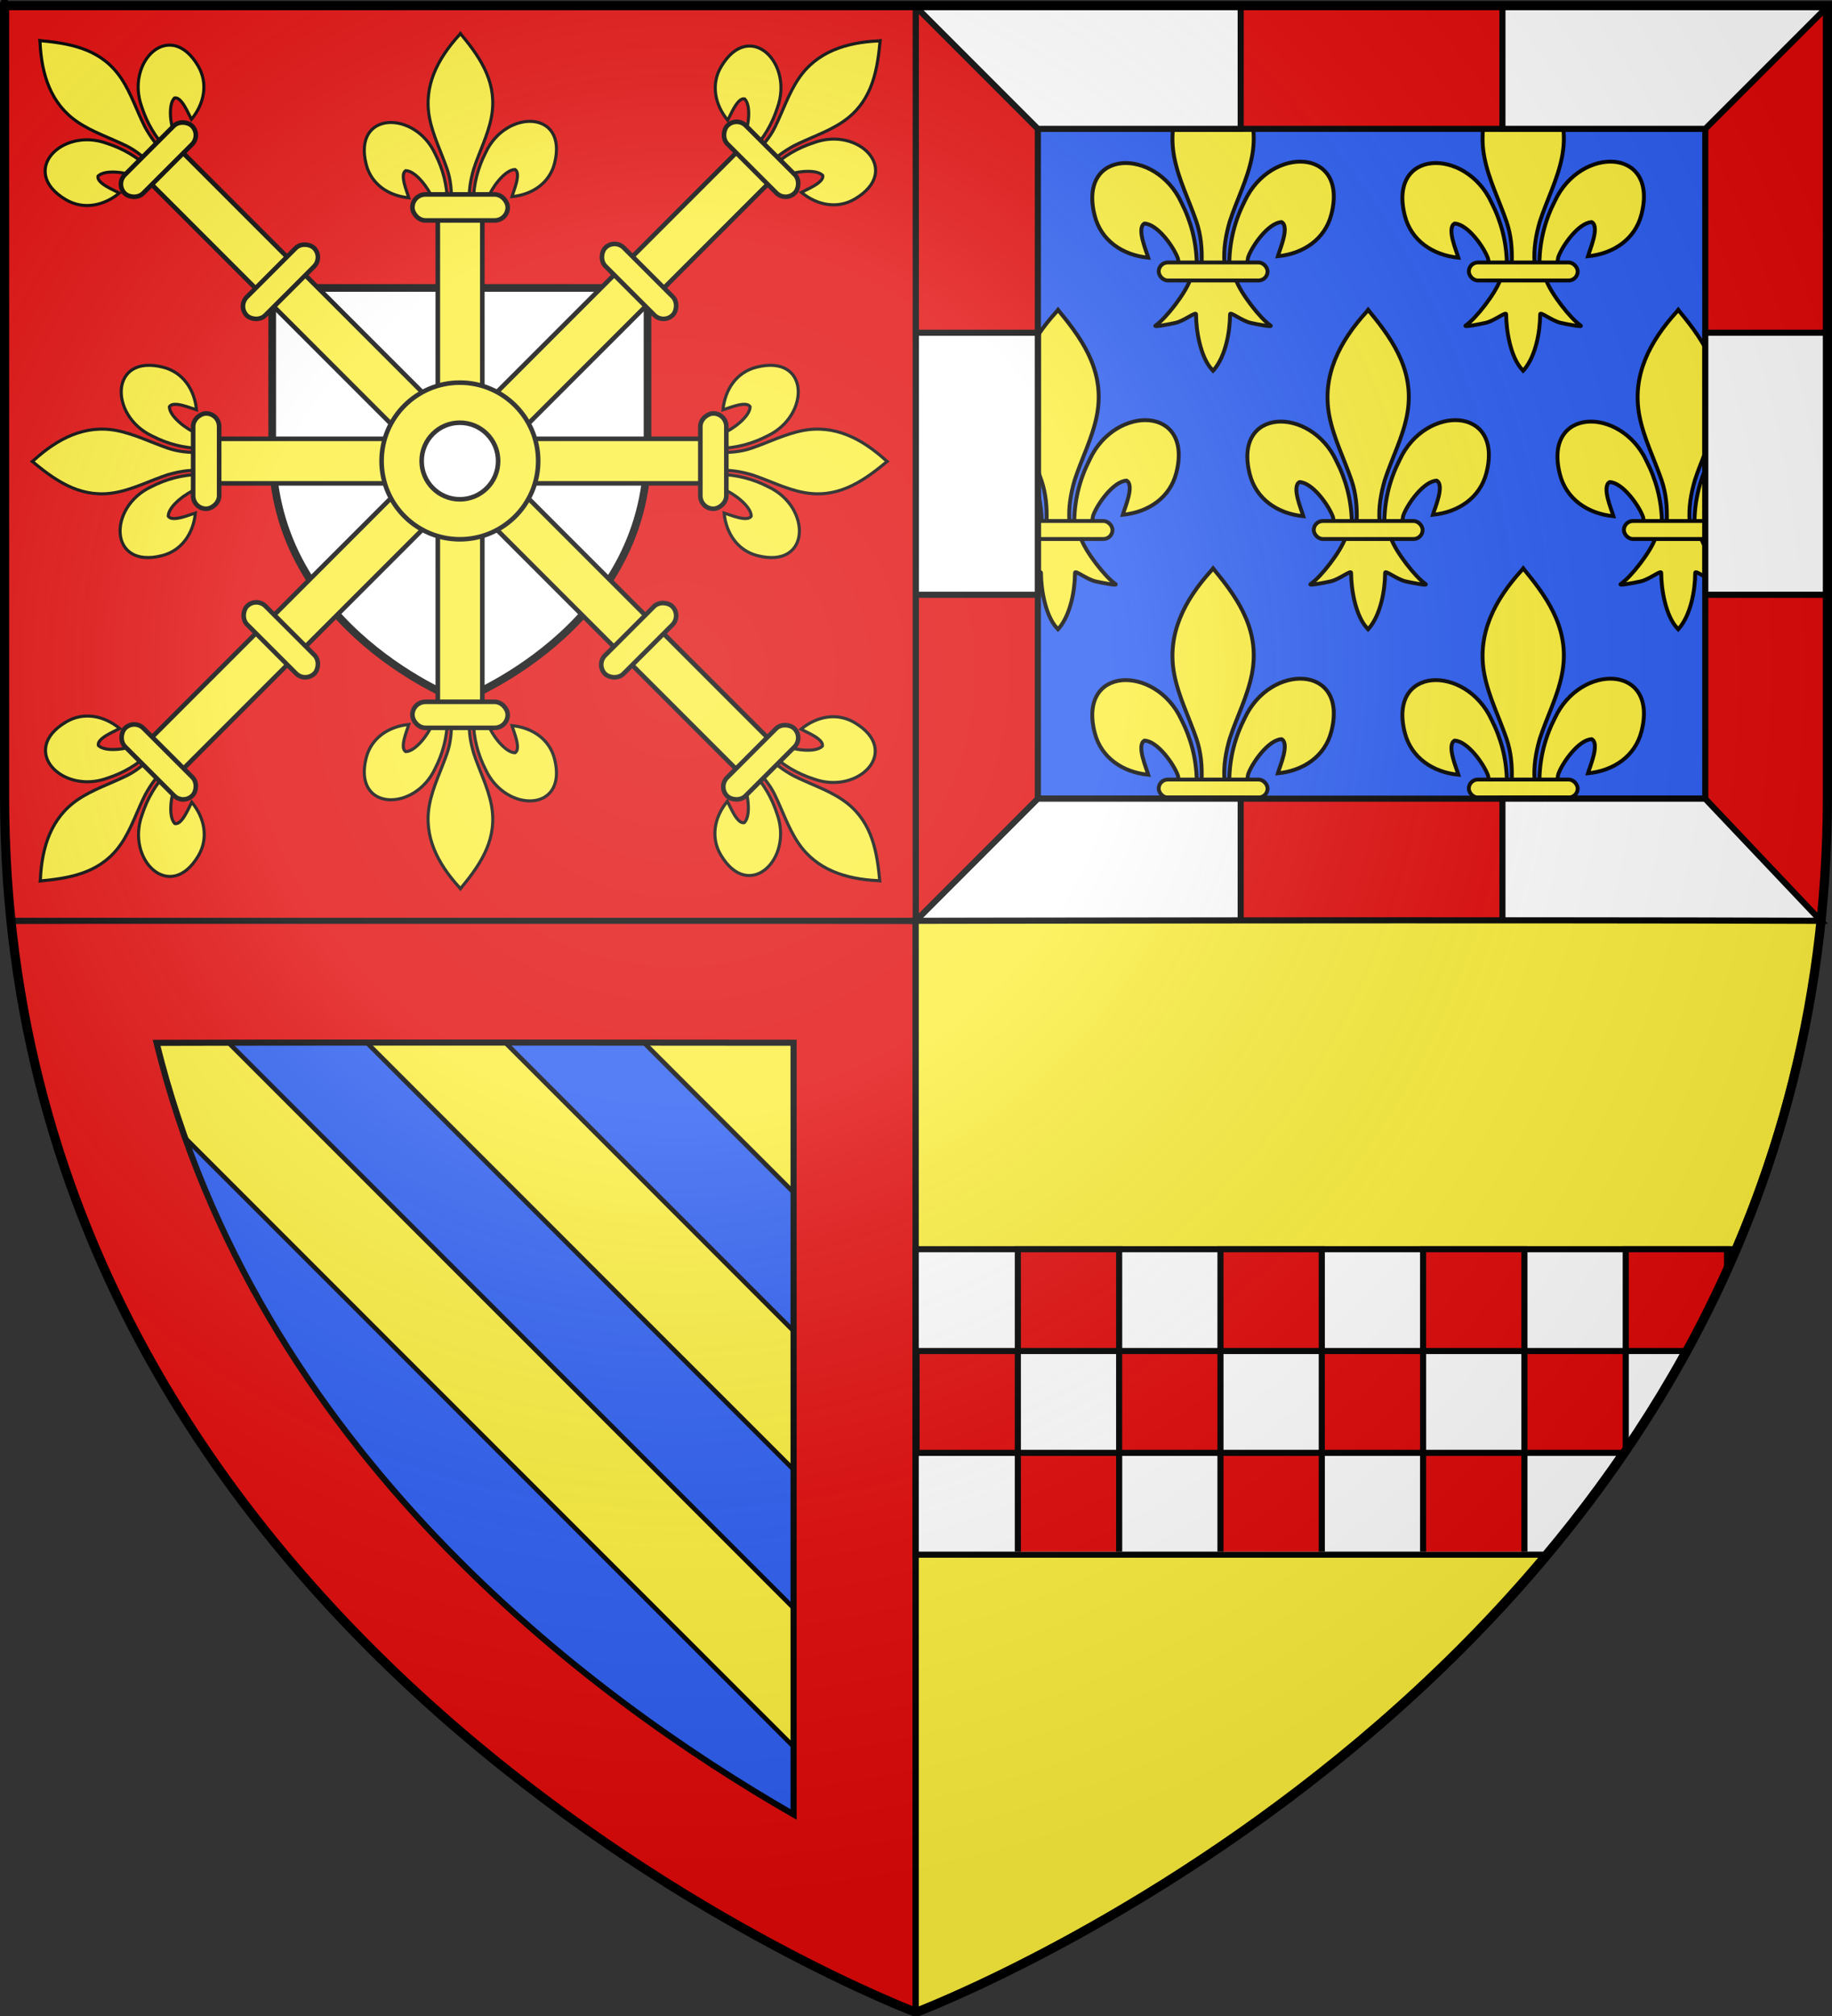
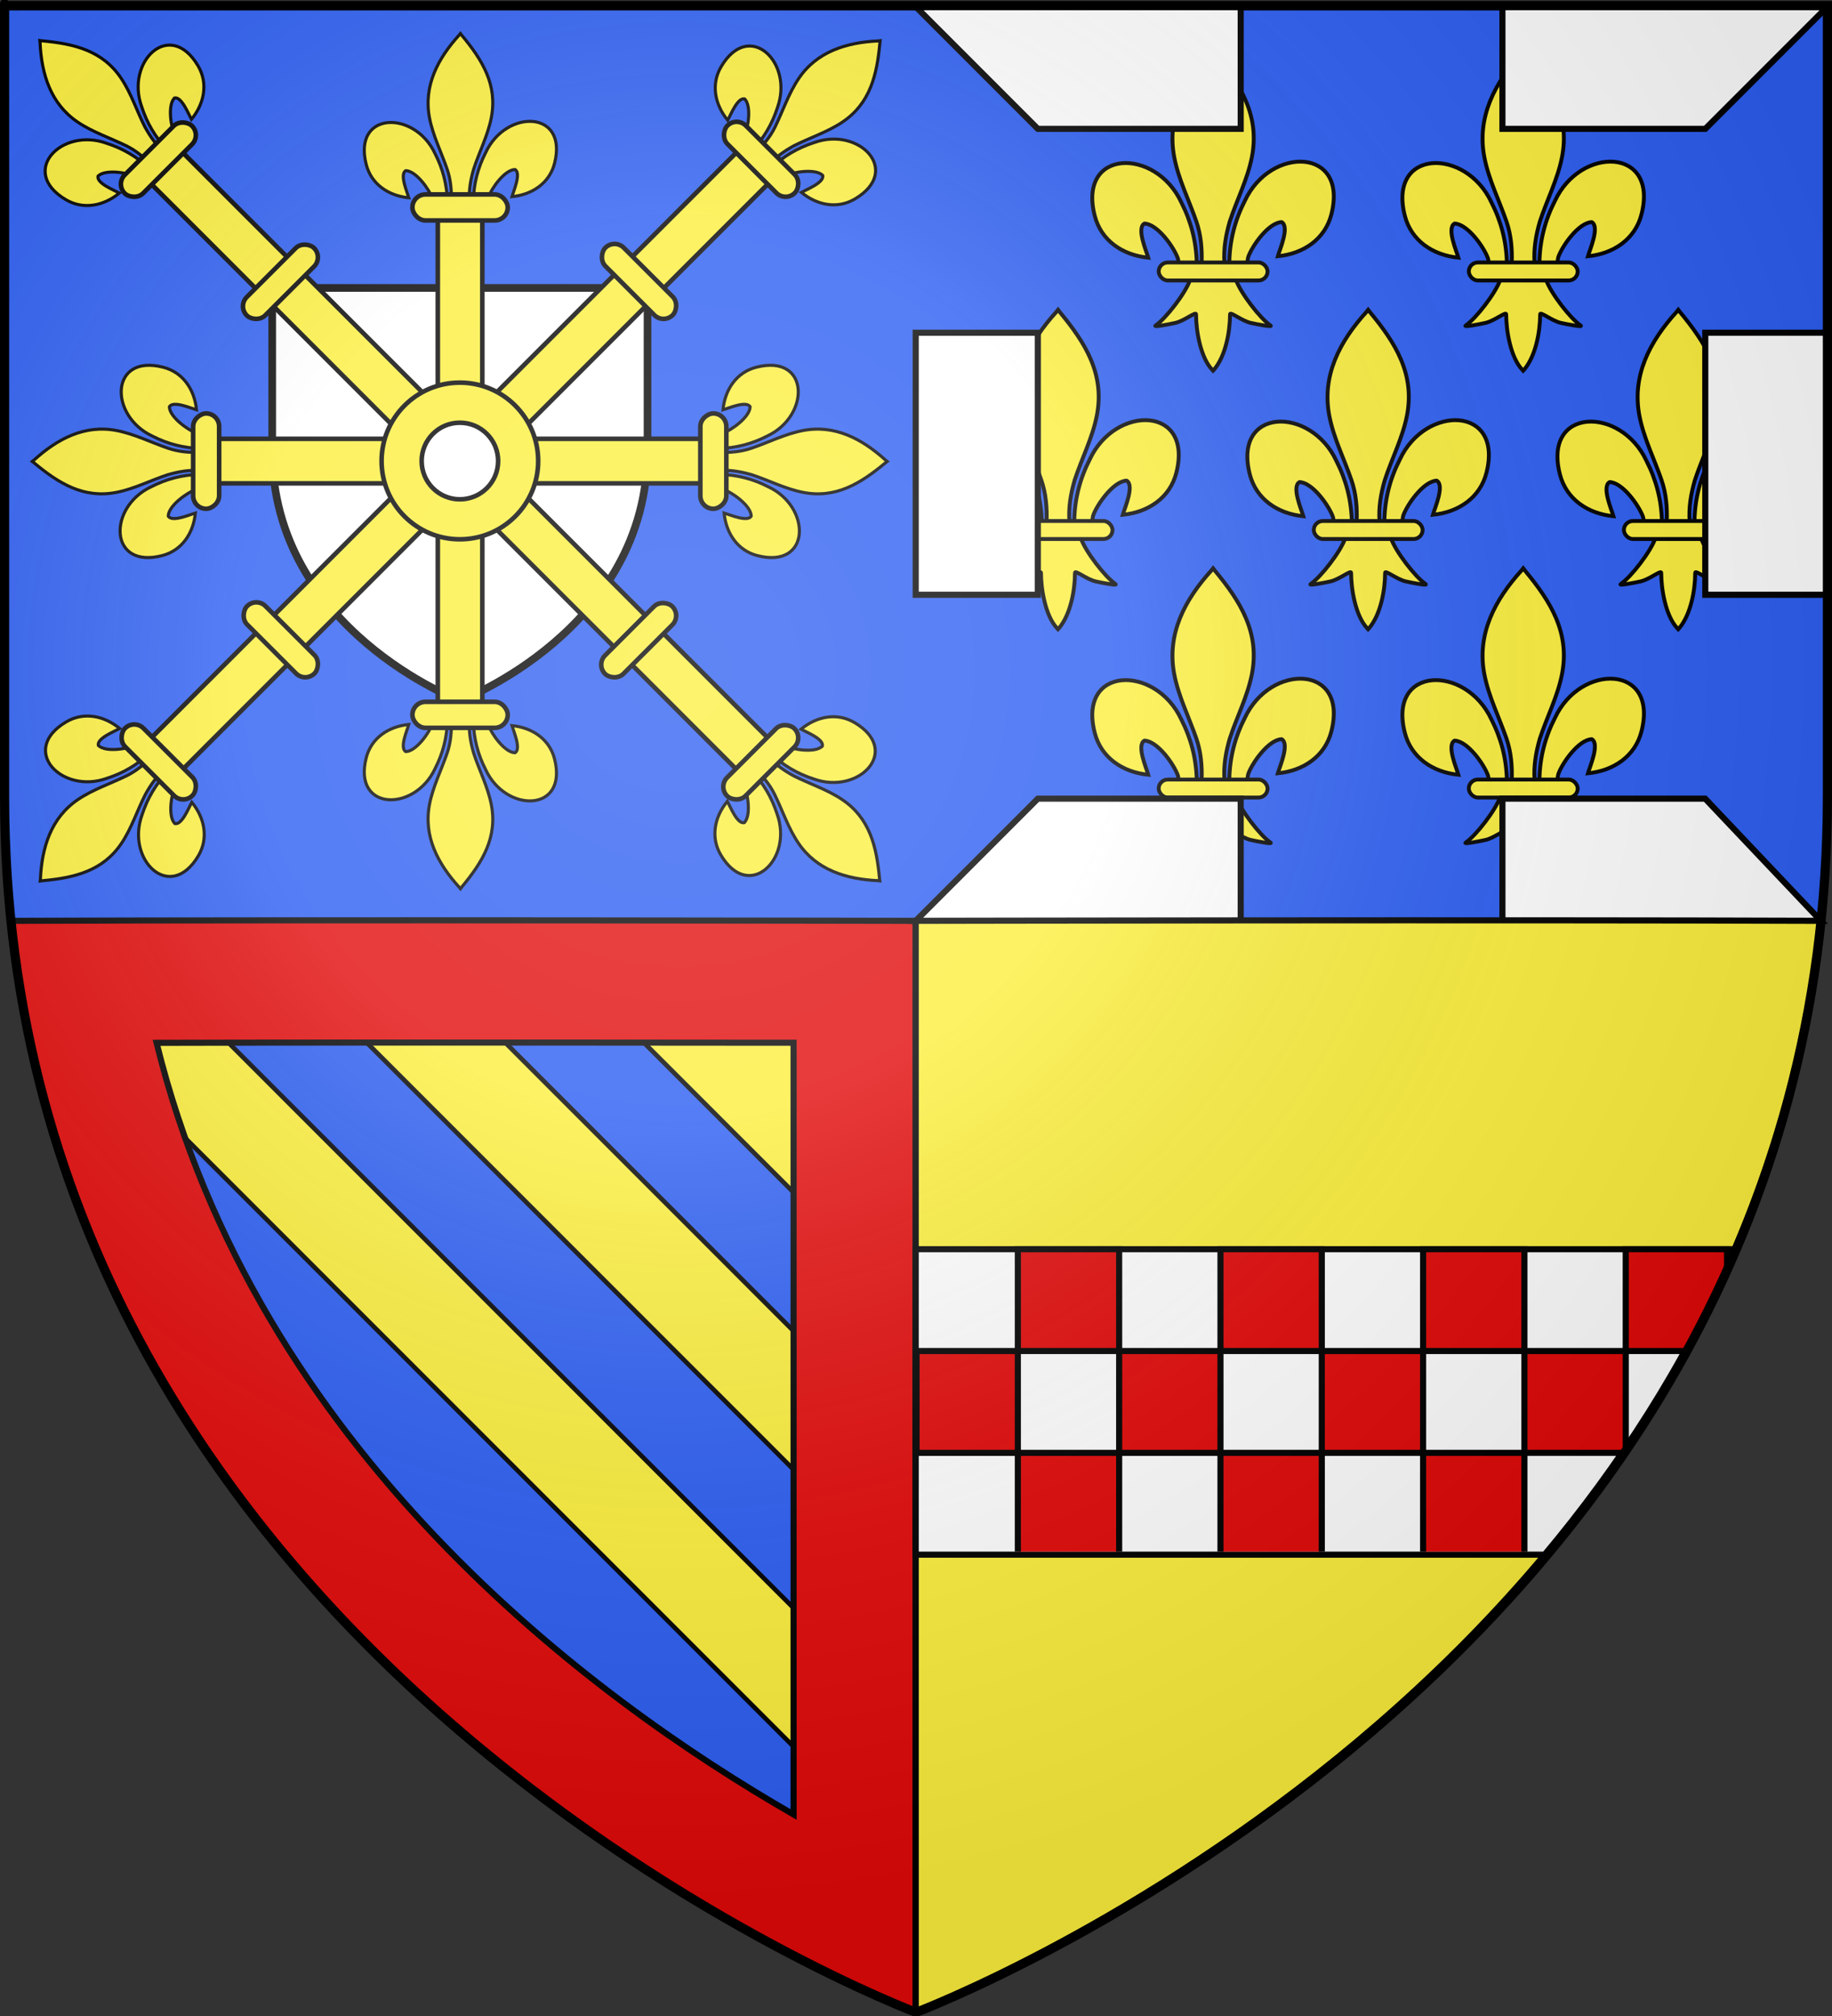
<svg xmlns="http://www.w3.org/2000/svg" xmlns:xlink="http://www.w3.org/1999/xlink" version="1.0" width="600" height="660" id="svg2" style="enable-background:new">
  <rect width="100%" height="100%" fill="#333333" stroke="none" />
  <desc id="desc4">Flag of Canton of Valais (Wallis)</desc>
  <defs id="defs6">
    <radialGradient cx="221.445" cy="226.331" r="300" fx="221.445" fy="226.331" id="radialGradient3199-1" xlink:href="#linearGradient3673-7" gradientUnits="userSpaceOnUse" gradientTransform="matrix(1.353,0,0,1.349,-77.629,-85.747)" />
    <linearGradient id="linearGradient3673-7">
      <stop id="stop3675-4" style="stop-color:#ffffff;stop-opacity:0.314" offset="0" />
      <stop id="stop3677-0" style="stop-color:#ffffff;stop-opacity:0.251" offset="0.36" />
      <stop id="stop3679-9" style="stop-color:#6b6b6b;stop-opacity:0.125" offset="0.72" />
      <stop id="stop3681-4" style="stop-color:#000000;stop-opacity:0.125" offset="1" />
    </linearGradient>
    <clipPath id="clipPath3124">
      <path d="m 283.301,23.421 0,232.214 c 0,12.646 -0.668,24.72 -1.909,36.616 l -266.304,0 0,-268.83 z" id="path3126" style="color:#000000;fill:#fcef3c;fill-opacity:1;fill-rule:evenodd;stroke:none;stroke-width:0.779;marker:none;visibility:visible;display:inline;overflow:visible;enable-background:accumulate" />
    </clipPath>
    <clipPath id="clipPath3275">
      <path d="m -481.589,456.674 c 16.347,38.039 38.139,71.268 62.219,100 l 205.969,0 0,-100 -268.188,0 z" id="path3277" style="color:#000000;fill:#e20909;fill-opacity:1;fill-rule:nonzero;stroke:#000000;stroke-width:2;stroke-linecap:butt;stroke-linejoin:miter;stroke-miterlimit:4;stroke-opacity:1;stroke-dasharray:none;stroke-dashoffset:0;marker:none;visibility:visible;display:inline;overflow:visible;enable-background:accumulate" />
    </clipPath>
  </defs>
  <g id="g10702" style="enable-background:new">
    <path d="m 291.039,618.014 c -1.851,5.297 -9.399,14.998 -13.408,17.763 -1.04,0.717 4.97,-0.413 7.661,-1.015 3.529,-0.79 8.117,-4.629 8.009,-3.274 -0.01,6.205 1.699,16.559 6.153,21.317 l 0.422,0.459 0.436,-0.459 c 4.452,-5.303 6.131,-14.626 6.153,-21.317 -0.108,-1.355 4.48,2.484 8.009,3.274 2.691,0.602 8.701,1.732 7.661,1.015 -4.009,-2.765 -11.553,-12.466 -13.404,-17.763 l -17.692,0 z" id="path10714" style="fill:#fcef3c;fill-opacity:1;fill-rule:evenodd;stroke:#000000;stroke-width:1.5;stroke-linecap:butt;stroke-linejoin:miter;stroke-miterlimit:4;stroke-opacity:1;stroke-dasharray:none" />
    <g id="g3297">
      <path d="m 306.183,611.093 c 0.189,-8.387 2.221,-16.182 6.005,-23.569 9.906,-21.279 40.164,-20.77 33.494,5.254 -2.458,9.59 -10.807,15.226 -20.726,16.193 0.716,-2.527 4.654,-11.46 1.475,-13.207 -5.083,0.196 -11.395,9.165 -12.913,13.443 -0.219,0.614 -0.158,1.324 -0.403,1.928" id="path10704" style="fill:#fcef3c;fill-opacity:1;fill-rule:evenodd;stroke:#000000;stroke-width:1.5;stroke-linecap:butt;stroke-linejoin:miter;stroke-miterlimit:4;stroke-opacity:1;stroke-dasharray:none;display:inline" />
      <path d="m 293.582,611.647 c -0.189,-8.387 -2.221,-16.182 -6.005,-23.569 -9.906,-21.279 -40.164,-20.77 -33.494,5.254 2.458,9.59 10.807,15.226 20.726,16.193 -0.716,-2.527 -4.654,-11.46 -1.475,-13.207 5.083,0.196 11.395,9.165 12.913,13.443 0.219,0.614 0.158,1.324 0.403,1.928" id="path10710" style="fill:#fcef3c;fill-opacity:1;fill-rule:evenodd;stroke:#000000;stroke-width:1.5;stroke-linecap:butt;stroke-linejoin:miter;stroke-miterlimit:4;stroke-opacity:1;stroke-dasharray:none" />
      <path d="m 299.297,530.39 c -10.437,11.486 -17.444,24.768 -14.423,40.345 1.667,8.594 5.707,16.553 8.556,24.832 1.782,5.194 2.237,10.62 2.026,16.08 l 8.854,0 c -0.424,-5.5 0.505,-10.83 2.026,-16.08 2.715,-8.331 6.845,-16.232 8.556,-24.832 3.199,-16.079 -4.31,-28.206 -14.378,-40.294 l -0.615,-0.801 -0.603,0.75 z" id="path10712" style="fill:#fcef3c;fill-opacity:1;fill-rule:nonzero;stroke:#000000;stroke-width:1.5;stroke-linecap:butt;stroke-linejoin:miter;stroke-miterlimit:4;stroke-opacity:1;stroke-dasharray:none" />
    </g>
    <rect width="42.148" height="6.972" rx="3.523" ry="3.523" x="278.842" y="611.377" id="rect10716" style="fill:#fcef3c;fill-opacity:1;stroke:#000000;stroke-width:1.5;stroke-miterlimit:4;stroke-opacity:1;stroke-dasharray:none;enable-background:new" />
  </g>
  <path d="M 300,658.5 C 300,658.5 1.5,546.18 1.5,260.728 1.5,-24.723 1.5,2.176 1.5,2.176 l 298.5,0 298.5,0 0,258.552 c 0,285.452 -298.5,397.772 -298.5,397.772 z" id="path1411-7" style="color:#000000;fill:#2b5df2;fill-opacity:1;fill-rule:evenodd;stroke:#000000;stroke-width:2.5;stroke-linecap:butt;stroke-linejoin:miter;stroke-miterlimit:4;stroke-opacity:1;stroke-dasharray:none;stroke-dashoffset:0;marker:none;visibility:visible;display:inline;overflow:visible;enable-background:accumulate" />
  <path d="m 33.004,319.319 c 38.6,156.488 166.572,251.653 245.18,296.817 l 0,-296.853 c 0,0 -162.699,-0.196 -245.18,0.037 z" id="path3128" style="font-size:medium;font-style:normal;font-variant:normal;font-weight:normal;font-stretch:normal;text-indent:0;text-align:start;text-decoration:none;line-height:normal;letter-spacing:normal;word-spacing:normal;text-transform:none;direction:ltr;block-progression:tb;writing-mode:lr-tb;text-anchor:start;baseline-shift:baseline;color:#000000;fill:#fcef3c;fill-opacity:1;fill-rule:nonzero;stroke:#000000;stroke-width:2;stroke-linecap:butt;stroke-linejoin:miter;stroke-miterlimit:4;stroke-opacity:1;stroke-dasharray:none;stroke-dashoffset:0;marker:none;visibility:visible;display:inline;overflow:visible;enable-background:accumulate;font-family:Sans;-inkscape-font-specification:Sans" />
  <path d="m 125.344,301.188 174.562,174.562 0,-45.375 -129.188,-129.188 c -14.616,-0.012 -29.698,-0.006 -45.375,0 z m -45.312,0.062 c -15.181,0.027 -30.166,0.039 -45.219,0.094 l 265.094,265.094 0,-45.312 L 80.031,301.25 z M 5.75,317.656 C 42.107,560.612 299.906,658.5 299.906,658.5 l 0,-46.688 L 5.75,317.656 z" id="path3842" style="color:#000000;fill:#2b5df2;fill-opacity:1;fill-rule:nonzero;stroke:#000000;stroke-width:1.5;stroke-linecap:butt;stroke-linejoin:miter;stroke-miterlimit:4;stroke-opacity:1;stroke-dasharray:none;stroke-dashoffset:0;marker:none;visibility:visible;display:inline;overflow:visible;enable-background:accumulate" />
  <path d="m 299.906,301.469 0,357.031 c 0,0 -269.212,-102.238 -296.219,-357.031 102.338,-0.393 296.219,0 296.219,0 z m -248.625,39.938 c 32.845,133.189 141.737,214.186 208.625,252.625 l 0,-252.656 c 0,0 -138.442,-0.167 -208.625,0.031 z" id="path12461" style="font-size:medium;font-style:normal;font-variant:normal;font-weight:normal;font-stretch:normal;text-indent:0;text-align:start;text-decoration:none;line-height:normal;letter-spacing:normal;word-spacing:normal;text-transform:none;direction:ltr;block-progression:tb;writing-mode:lr-tb;text-anchor:start;baseline-shift:baseline;color:#000000;fill:#e20909;fill-opacity:1;fill-rule:nonzero;stroke:#000000;stroke-width:2;stroke-linecap:butt;stroke-linejoin:miter;stroke-miterlimit:4;stroke-opacity:1;stroke-dasharray:none;stroke-dashoffset:0;marker:none;visibility:visible;display:inline;overflow:visible;enable-background:accumulate;font-family:Sans;-inkscape-font-specification:Sans" />
  <g transform="translate(300,-6)" clip-path="url(#clipPath3124)" id="g4792" style="enable-background:new">
    <use transform="matrix(0.846,0,0,0.846,-54.847,-256.021)" id="use4746-4" style="enable-background:new" x="0" y="0" width="600" height="660" xlink:href="#g10702" />
    <use transform="matrix(0.846,0,0,0.846,-105.63,-340.659)" id="use4750-3" style="enable-background:new" x="0" y="0" width="600" height="660" xlink:href="#g10702" />
    <use transform="matrix(0.846,0,0,0.846,-4.065,-340.659)" id="use4754-2" style="enable-background:new" x="0" y="0" width="600" height="660" xlink:href="#g10702" />
    <use transform="matrix(0.846,0,0,0.846,-156.413,-256.021)" id="use4762-8" style="enable-background:new" x="0" y="0" width="600" height="660" xlink:href="#g10702" />
    <use transform="matrix(0.846,0,0,0.846,-207.196,-340.659)" id="use3457" style="enable-background:new" x="0" y="0" width="600" height="660" xlink:href="#g10702" />
    <use transform="matrix(0.846,0,0,0.846,-54.847,-425.297)" id="use3501" style="enable-background:new" x="0" y="0" width="600" height="660" xlink:href="#g10702" />
    <use transform="matrix(0.846,0,0,0.846,-156.413,-425.297)" id="use3507" style="enable-background:new" x="0" y="0" width="600" height="660" xlink:href="#g10702" />
  </g>
-   <path d="m 598.5,2.188 0,258.531 c 0,14.08 -0.744,27.505 -2.125,40.75 l -296.469,0 0,-299.281 298.594,0 z m -40,40 -218.594,0 0,219.281 218.562,0 c 5.4e-4,-0.255 0.031,-0.494 0.031,-0.75 l 0,-218.531 z" id="path3042" style="font-size:medium;font-style:normal;font-variant:normal;font-weight:normal;font-stretch:normal;text-indent:0;text-align:start;text-decoration:none;line-height:normal;letter-spacing:normal;word-spacing:normal;text-transform:none;direction:ltr;block-progression:tb;writing-mode:lr-tb;text-anchor:start;baseline-shift:baseline;color:#000000;fill:#e20909;fill-opacity:1;fill-rule:nonzero;stroke:#000000;stroke-width:2;stroke-opacity:1;marker:none;visibility:visible;display:inline;overflow:visible;enable-background:accumulate;font-family:Sans;-inkscape-font-specification:Sans" />
  <path d="m 598.5,2.188 -40,40 -66.438,0 0,-40 106.438,0 z m -192.156,0 0,40 -66.438,0 -40,-40 106.438,0 z m 192.156,106.75 0,85.781 -40,0 0,-85.781 40,0 z m -258.594,0 0,85.781 -40,0 0,-85.781 40,0 z m 218.562,152.531 37.906,40 -104.312,0 0,-40 66.406,0 z m -152.125,0 0,40 -106.438,0 40,-40 66.438,0 z" id="path3103" style="font-size:medium;font-style:normal;font-variant:normal;font-weight:normal;font-stretch:normal;text-indent:0;text-align:start;text-decoration:none;line-height:normal;letter-spacing:normal;word-spacing:normal;text-transform:none;direction:ltr;block-progression:tb;writing-mode:lr-tb;text-anchor:start;baseline-shift:baseline;color:#000000;fill:#ffffff;fill-opacity:1;fill-rule:nonzero;stroke:#000000;stroke-width:2;stroke-opacity:1;marker:none;visibility:visible;display:inline;overflow:visible;enable-background:accumulate;font-family:Sans;-inkscape-font-specification:Sans" />
  <g id="layer4" />
  <g id="layer2" />
  <g id="g7528" />
-   <path d="m 1.312,2.188 0,258.531 c 0,14.08 0.744,27.505 2.125,40.75 l 296.469,0 0,-299.281 -298.594,0 z" id="path3160" style="font-size:medium;font-style:normal;font-variant:normal;font-weight:normal;font-stretch:normal;text-indent:0;text-align:start;text-decoration:none;line-height:normal;letter-spacing:normal;word-spacing:normal;text-transform:none;direction:ltr;block-progression:tb;writing-mode:lr-tb;text-anchor:start;baseline-shift:baseline;color:#000000;fill:#e20909;fill-opacity:1;fill-rule:nonzero;stroke:#000000;stroke-width:2;stroke-linecap:butt;stroke-linejoin:miter;stroke-miterlimit:4;stroke-opacity:1;stroke-dasharray:none;stroke-dashoffset:0;marker:none;visibility:visible;display:inline;overflow:visible;enable-background:accumulate;font-family:Sans;-inkscape-font-specification:Sans" />
  <path d="m 299.906,301.469 0,357.031 c 0,0 269.212,-102.238 296.219,-357.031 -102.338,-0.393 -296.219,0 -296.219,0 z" id="path3164" style="font-size:medium;font-style:normal;font-variant:normal;font-weight:normal;font-stretch:normal;text-indent:0;text-align:start;text-decoration:none;line-height:normal;letter-spacing:normal;word-spacing:normal;text-transform:none;direction:ltr;block-progression:tb;writing-mode:lr-tb;text-anchor:start;baseline-shift:baseline;color:#000000;fill:#fcef3c;fill-opacity:1;fill-rule:nonzero;stroke:#000000;stroke-width:2;stroke-linecap:butt;stroke-linejoin:miter;stroke-miterlimit:4;stroke-opacity:1;stroke-dasharray:none;stroke-dashoffset:0;marker:none;visibility:visible;display:inline;overflow:visible;enable-background:accumulate;font-family:Sans;-inkscape-font-specification:Sans" />
  <path d="m 568.094,408.969 c -16.347,38.039 -38.139,71.268 -62.219,100 l -205.969,0 0,-100 268.188,0 z" id="rect3204" style="color:#000000;fill:#ffffff;fill-opacity:1;fill-rule:nonzero;stroke:#000000;stroke-width:2;stroke-linecap:butt;stroke-linejoin:miter;stroke-miterlimit:4;stroke-opacity:1;stroke-dasharray:none;stroke-dashoffset:0;marker:none;visibility:visible;display:inline;overflow:visible;enable-background:accumulate" />
  <g transform="matrix(-1,0,0,1,86.505,-48.705)" clip-path="url(#clipPath3275)" id="g3229">
    <rect width="33.182" height="33.333" x="-479.122" y="457.674" id="rect3166" style="color:#000000;fill:#e20909;fill-opacity:1;fill-rule:nonzero;stroke:#000000;stroke-width:2;stroke-linecap:butt;stroke-linejoin:miter;stroke-miterlimit:4;stroke-opacity:1;stroke-dasharray:none;stroke-dashoffset:0;marker:none;visibility:visible;display:inline;overflow:visible;enable-background:accumulate" />
    <use transform="translate(66.364,3e-6)" id="use3170" x="0" y="0" width="600" height="660" xlink:href="#rect3166" />
    <use transform="translate(132.727,3e-6)" id="use3172" x="0" y="0" width="600" height="660" xlink:href="#rect3166" />
    <use transform="translate(199.091,3e-6)" id="use3174" x="0" y="0" width="600" height="660" xlink:href="#rect3166" />
    <use transform="translate(33.182,33.333)" id="use3178" x="0" y="0" width="600" height="660" xlink:href="#rect3166" />
    <use transform="translate(99.545,33.333)" id="use3180" x="0" y="0" width="600" height="660" xlink:href="#rect3166" />
    <use transform="translate(165.909,33.333)" id="use3182" x="0" y="0" width="600" height="660" xlink:href="#rect3166" />
    <use transform="translate(232.273,33.333)" id="use3184" x="0" y="0" width="600" height="660" xlink:href="#rect3166" />
    <use transform="translate(66.364,66.667)" id="use3186" x="0" y="0" width="600" height="660" xlink:href="#rect3166" />
    <use transform="translate(132.727,66.667)" id="use3188" x="0" y="0" width="600" height="660" xlink:href="#rect3166" />
    <use transform="translate(199.091,66.667)" id="use3190" x="0" y="0" width="600" height="660" xlink:href="#rect3166" />
    <use transform="translate(-2.516033e-8,66.667)" id="use3194" x="0" y="0" width="600" height="660" xlink:href="#rect3166" />
    <use transform="translate(-66.364,3e-6)" id="use3269" x="0" y="0" width="600" height="660" xlink:href="#rect3166" />
    <use transform="translate(-33.182,33.333)" id="use3271" x="0" y="0" width="600" height="660" xlink:href="#rect3166" />
  </g>
  <path d="m 150.609,229.394 c 0,0 -61.458,-23.126 -61.458,-81.898 0,-58.772 0,-53.233 0,-53.233 l 122.917,0 0,53.233 c 0,58.772 -61.458,81.898 -61.458,81.898 z" id="path1411-7-8-4" style="color:#000000;fill:#ffffff;fill-opacity:1;fill-rule:evenodd;stroke:#000000;stroke-width:2.5;stroke-linecap:butt;stroke-linejoin:miter;stroke-miterlimit:4;stroke-opacity:1;stroke-dasharray:none;stroke-dashoffset:0;marker:none;visibility:visible;display:inline;overflow:visible;enable-background:accumulate" />
  <g transform="matrix(0.931,0,0,0.931,10.401,10.421)" id="g3371">
    <g transform="matrix(0.882,0,0,0.882,17.834,17.867)" id="g3341">
      <use transform="translate(0,115.768)" id="use3339" x="0" y="0" width="600" height="660" xlink:href="#rect3332" />
      <rect width="17.753" height="79.064" rx="0" ry="0" x="141.733" y="53.485" id="rect3332" style="color:#000000;fill:#fcef3c;fill-opacity:1;fill-rule:nonzero;stroke:#000000;stroke-width:1.828;stroke-linecap:butt;stroke-linejoin:miter;stroke-miterlimit:4;stroke-opacity:1;stroke-dasharray:none;stroke-dashoffset:0;marker:none;visibility:visible;display:inline;overflow:visible;enable-background:accumulate" />
      <use transform="matrix(0.82,0,0,0.82,-95.165,-453.896)" id="use3303" style="enable-background:new" x="0" y="0" width="600" height="660" xlink:href="#g3297" />
      <use transform="matrix(0.82,0,0,-0.82,-95.165,755.699)" id="use3330" style="enable-background:new" x="0" y="0" width="600" height="660" xlink:href="#g3297" />
      <rect width="38.011" height="10.367" rx="5.183" ry="5.183" x="131.604" y="44.571" id="rect3394" style="color:#000000;fill:#fcef3c;fill-opacity:1;fill-rule:nonzero;stroke:#000000;stroke-width:1.828;stroke-linecap:butt;stroke-linejoin:miter;stroke-miterlimit:4;stroke-opacity:1;stroke-dasharray:none;stroke-dashoffset:0;marker:none;visibility:visible;display:inline;overflow:visible;enable-background:accumulate" />
      <use transform="translate(0,202.294)" id="use3434" x="0" y="0" width="600" height="660" xlink:href="#rect3394" />
    </g>
    <g transform="matrix(0.623,-0.623,0.623,0.623,-37.346,150.719)" id="g3357">
      <use transform="translate(1.022932e-5,188.632)" id="use3367" x="0" y="0" width="600" height="660" xlink:href="#rect3361" />
      <rect width="17.753" height="146.664" rx="0" ry="0" x="141.733" y="-16.133" id="rect3361" style="color:#000000;fill:#fcef3c;fill-opacity:1;fill-rule:nonzero;stroke:#000000;stroke-width:1.828;stroke-linecap:butt;stroke-linejoin:miter;stroke-miterlimit:4;stroke-opacity:1;stroke-dasharray:none;stroke-dashoffset:0;marker:none;visibility:visible;display:inline;overflow:visible;enable-background:accumulate" />
      <use transform="matrix(0.82,0,0,0.82,-95.165,-520.559)" id="use3363" style="enable-background:new" x="0" y="0" width="600" height="660" xlink:href="#g3297" />
      <use transform="matrix(0.82,0,0,-0.82,-95.165,822.361)" id="use3365" style="enable-background:new" x="0" y="0" width="600" height="660" xlink:href="#g3297" />
      <use transform="translate(2.9417589e-5,202.294)" id="use3436" style="enable-background:new" x="0" y="0" width="600" height="660" xlink:href="#rect3394" />
      <use transform="translate(3.267028e-5,1.4540621e-5)" id="use3438" style="enable-background:new" x="0" y="0" width="1" height="1" xlink:href="#rect3394" />
      <use transform="translate(3.222932e-5,-68.926)" id="use3461" style="enable-background:new" x="0" y="0" width="1" height="1" xlink:href="#rect3394" />
      <use transform="translate(2.922932e-5,271.22)" id="use3463" style="enable-background:new" x="0" y="0" width="600" height="660" xlink:href="#rect3394" />
    </g>
    <use transform="matrix(0,1,-1,0,301.521,0.282)" id="use3390" x="0" y="0" width="600" height="660" xlink:href="#g3341" />
    <use transform="matrix(0,1,-1,0,301.521,0.282)" id="use3392" x="0" y="0" width="600" height="660" xlink:href="#g3357" />
    <path d="m 150.594,123.354 c -15.214,0 -27.531,12.348 -27.531,27.562 0,15.214 12.317,27.531 27.531,27.531 15.214,0 27.562,-12.317 27.562,-27.531 0,-15.214 -12.348,-27.562 -27.562,-27.562 z m 0,14.094 c 7.438,0 13.469,6.031 13.469,13.469 0,7.438 -6.031,13.469 -13.469,13.469 -7.438,0 -13.438,-6.031 -13.438,-13.469 0,-7.438 5.999,-13.469 13.438,-13.469 z" id="path3334" style="color:#000000;fill:#fcef3c;fill-opacity:1;fill-rule:nonzero;stroke:#000000;stroke-width:1.611;stroke-linecap:butt;stroke-linejoin:miter;stroke-miterlimit:4;stroke-opacity:1;stroke-dasharray:none;stroke-dashoffset:0;marker:none;visibility:visible;display:inline;overflow:visible;enable-background:accumulate" />
  </g>
  <g transform="matrix(1,0,0,1.001,0,-0.34)" id="g3195" style="enable-background:new">
    <path d="m 300,658.5 c 0,0 298.5,-112.32 298.5,-397.772 0,-285.452 0,-258.552 0,-258.552 l -597,0 0,258.552 c 0,285.452 298.5,397.772 298.5,397.772 z" id="path2875" style="opacity:0.8;fill:url(#radialGradient3199-1);fill-opacity:1;fill-rule:evenodd;stroke:none;display:inline;enable-background:new" />
    <path d="m 300,658.5 c 0,0 -298.5,-112.32 -298.5,-397.772 0,-285.452 0,-258.552 0,-258.552 l 597,0 0,258.552 c 0,285.452 -298.5,397.772 -298.5,397.772 z" id="path1411" style="fill:none;stroke:#000000;stroke-width:2.998;stroke-linecap:butt;stroke-linejoin:miter;stroke-miterlimit:4;stroke-opacity:1;stroke-dasharray:none" />
  </g>
</svg>